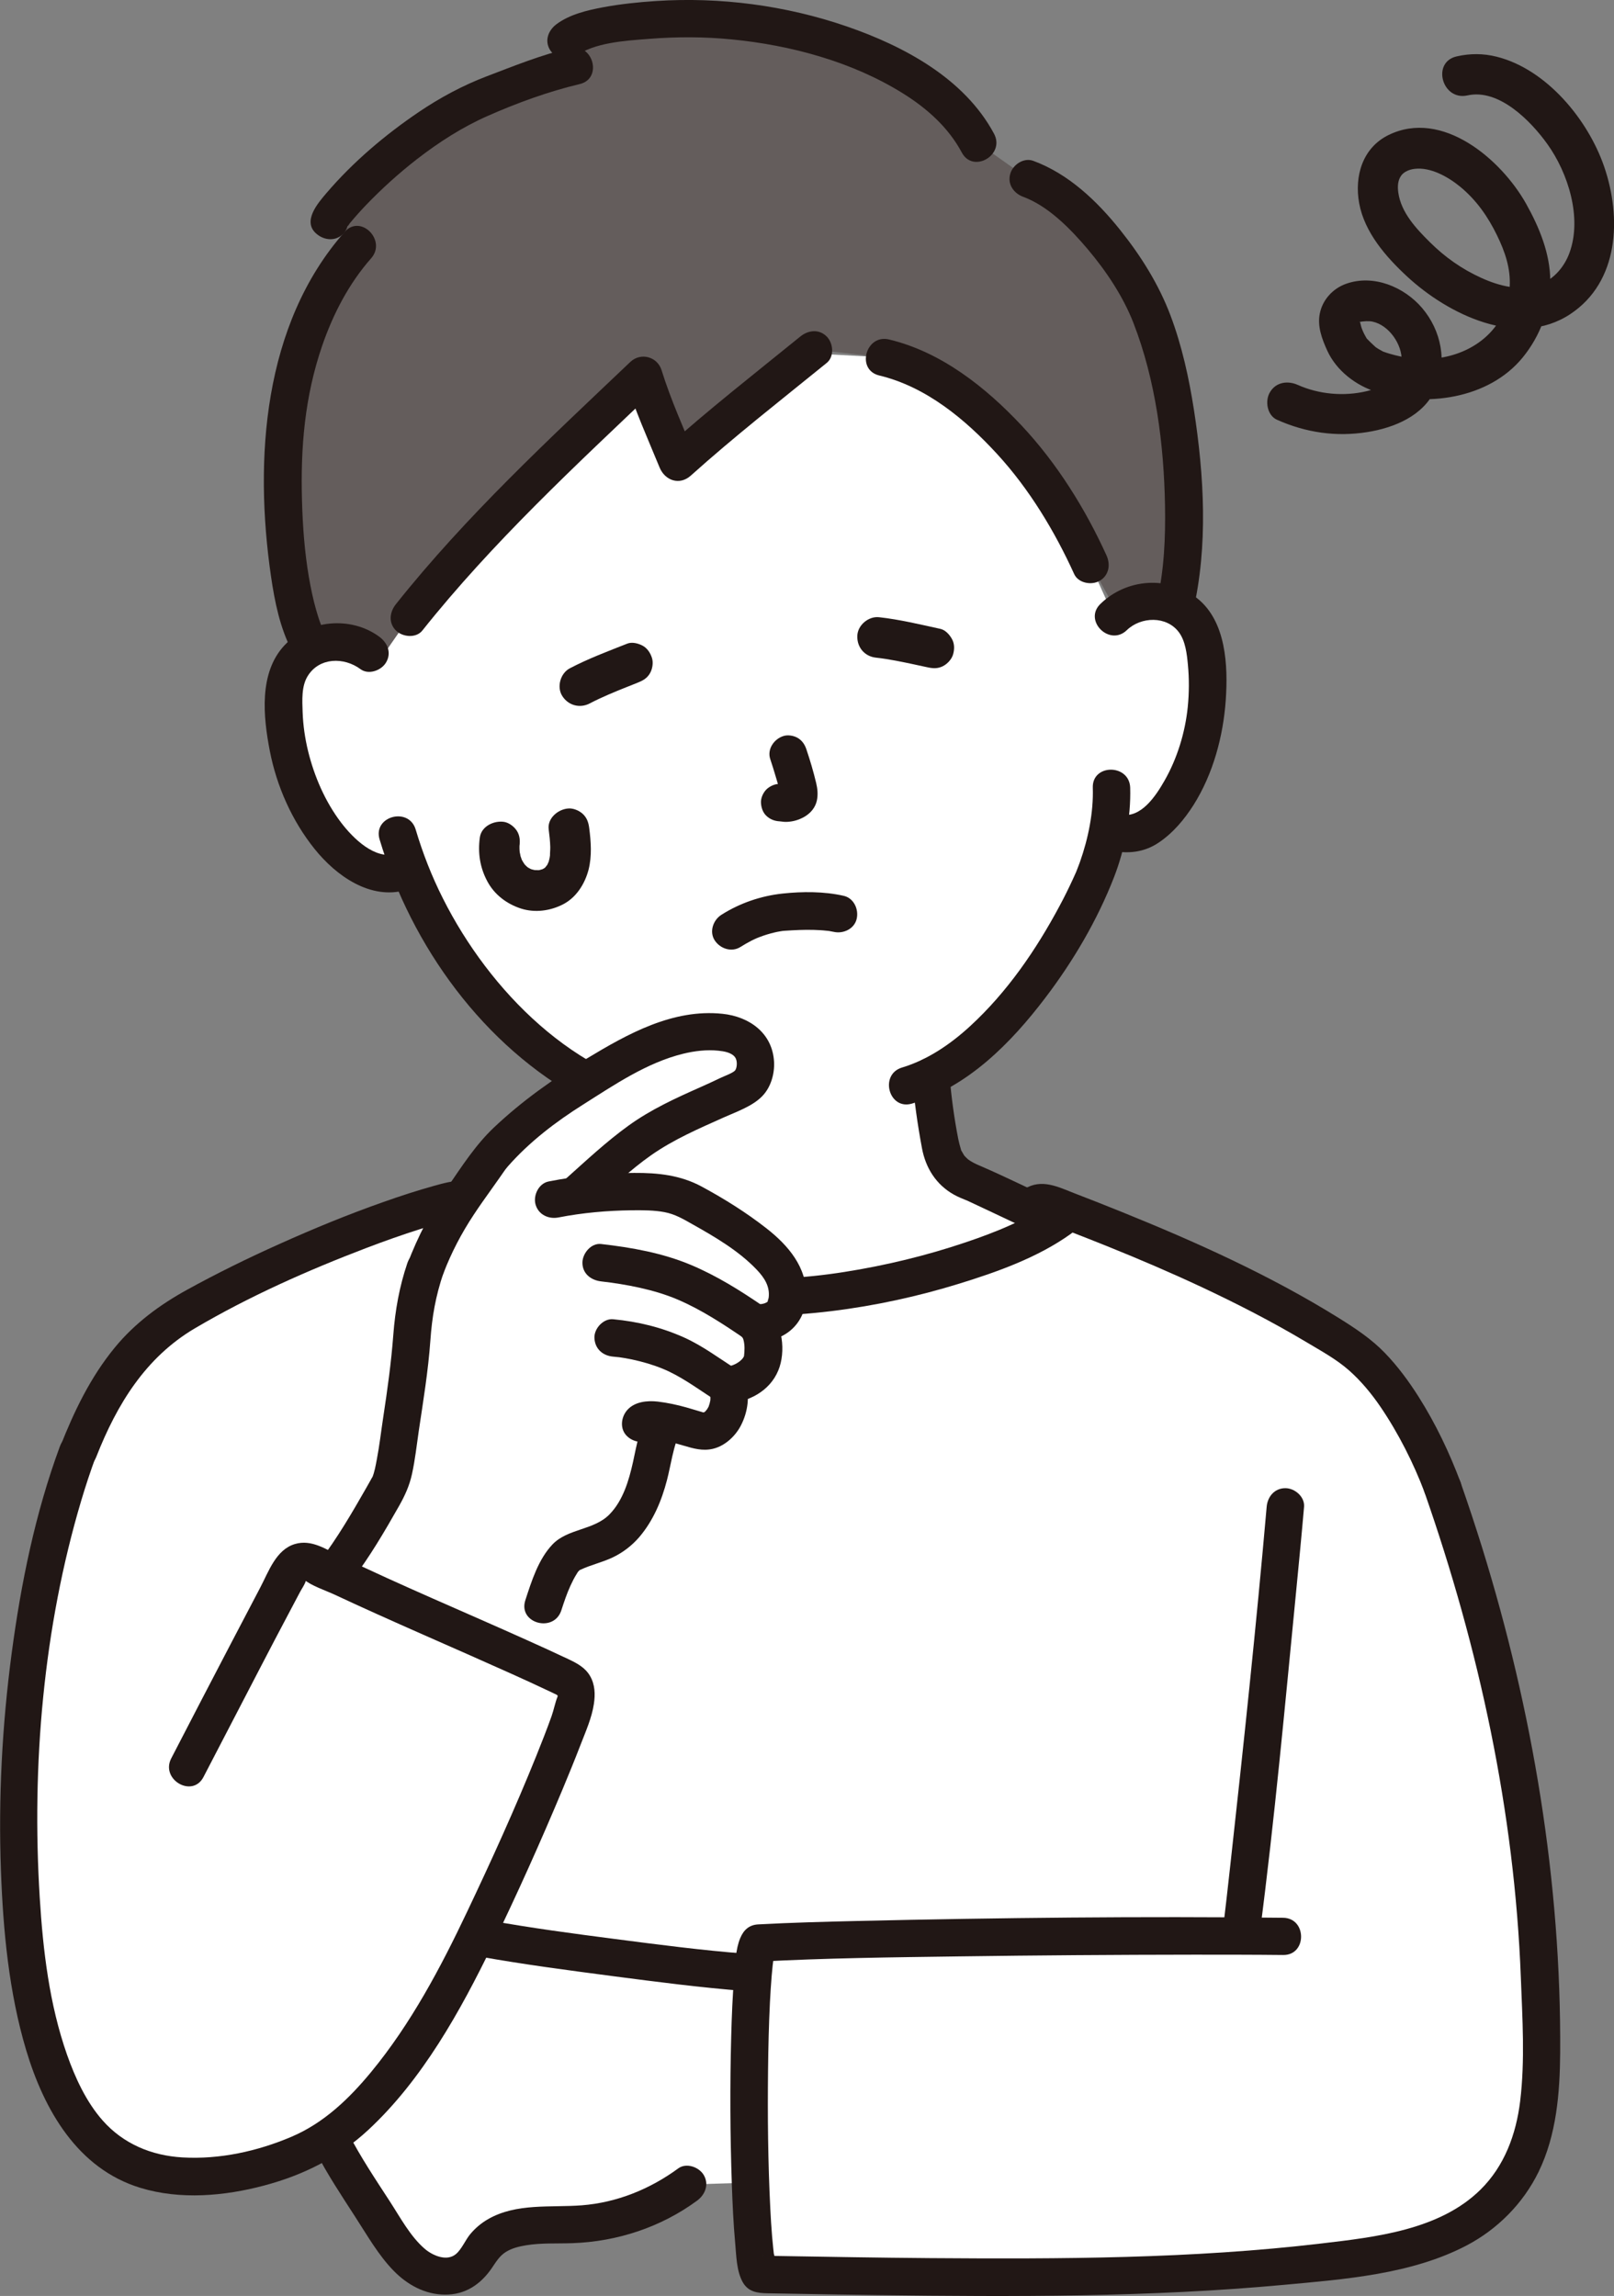
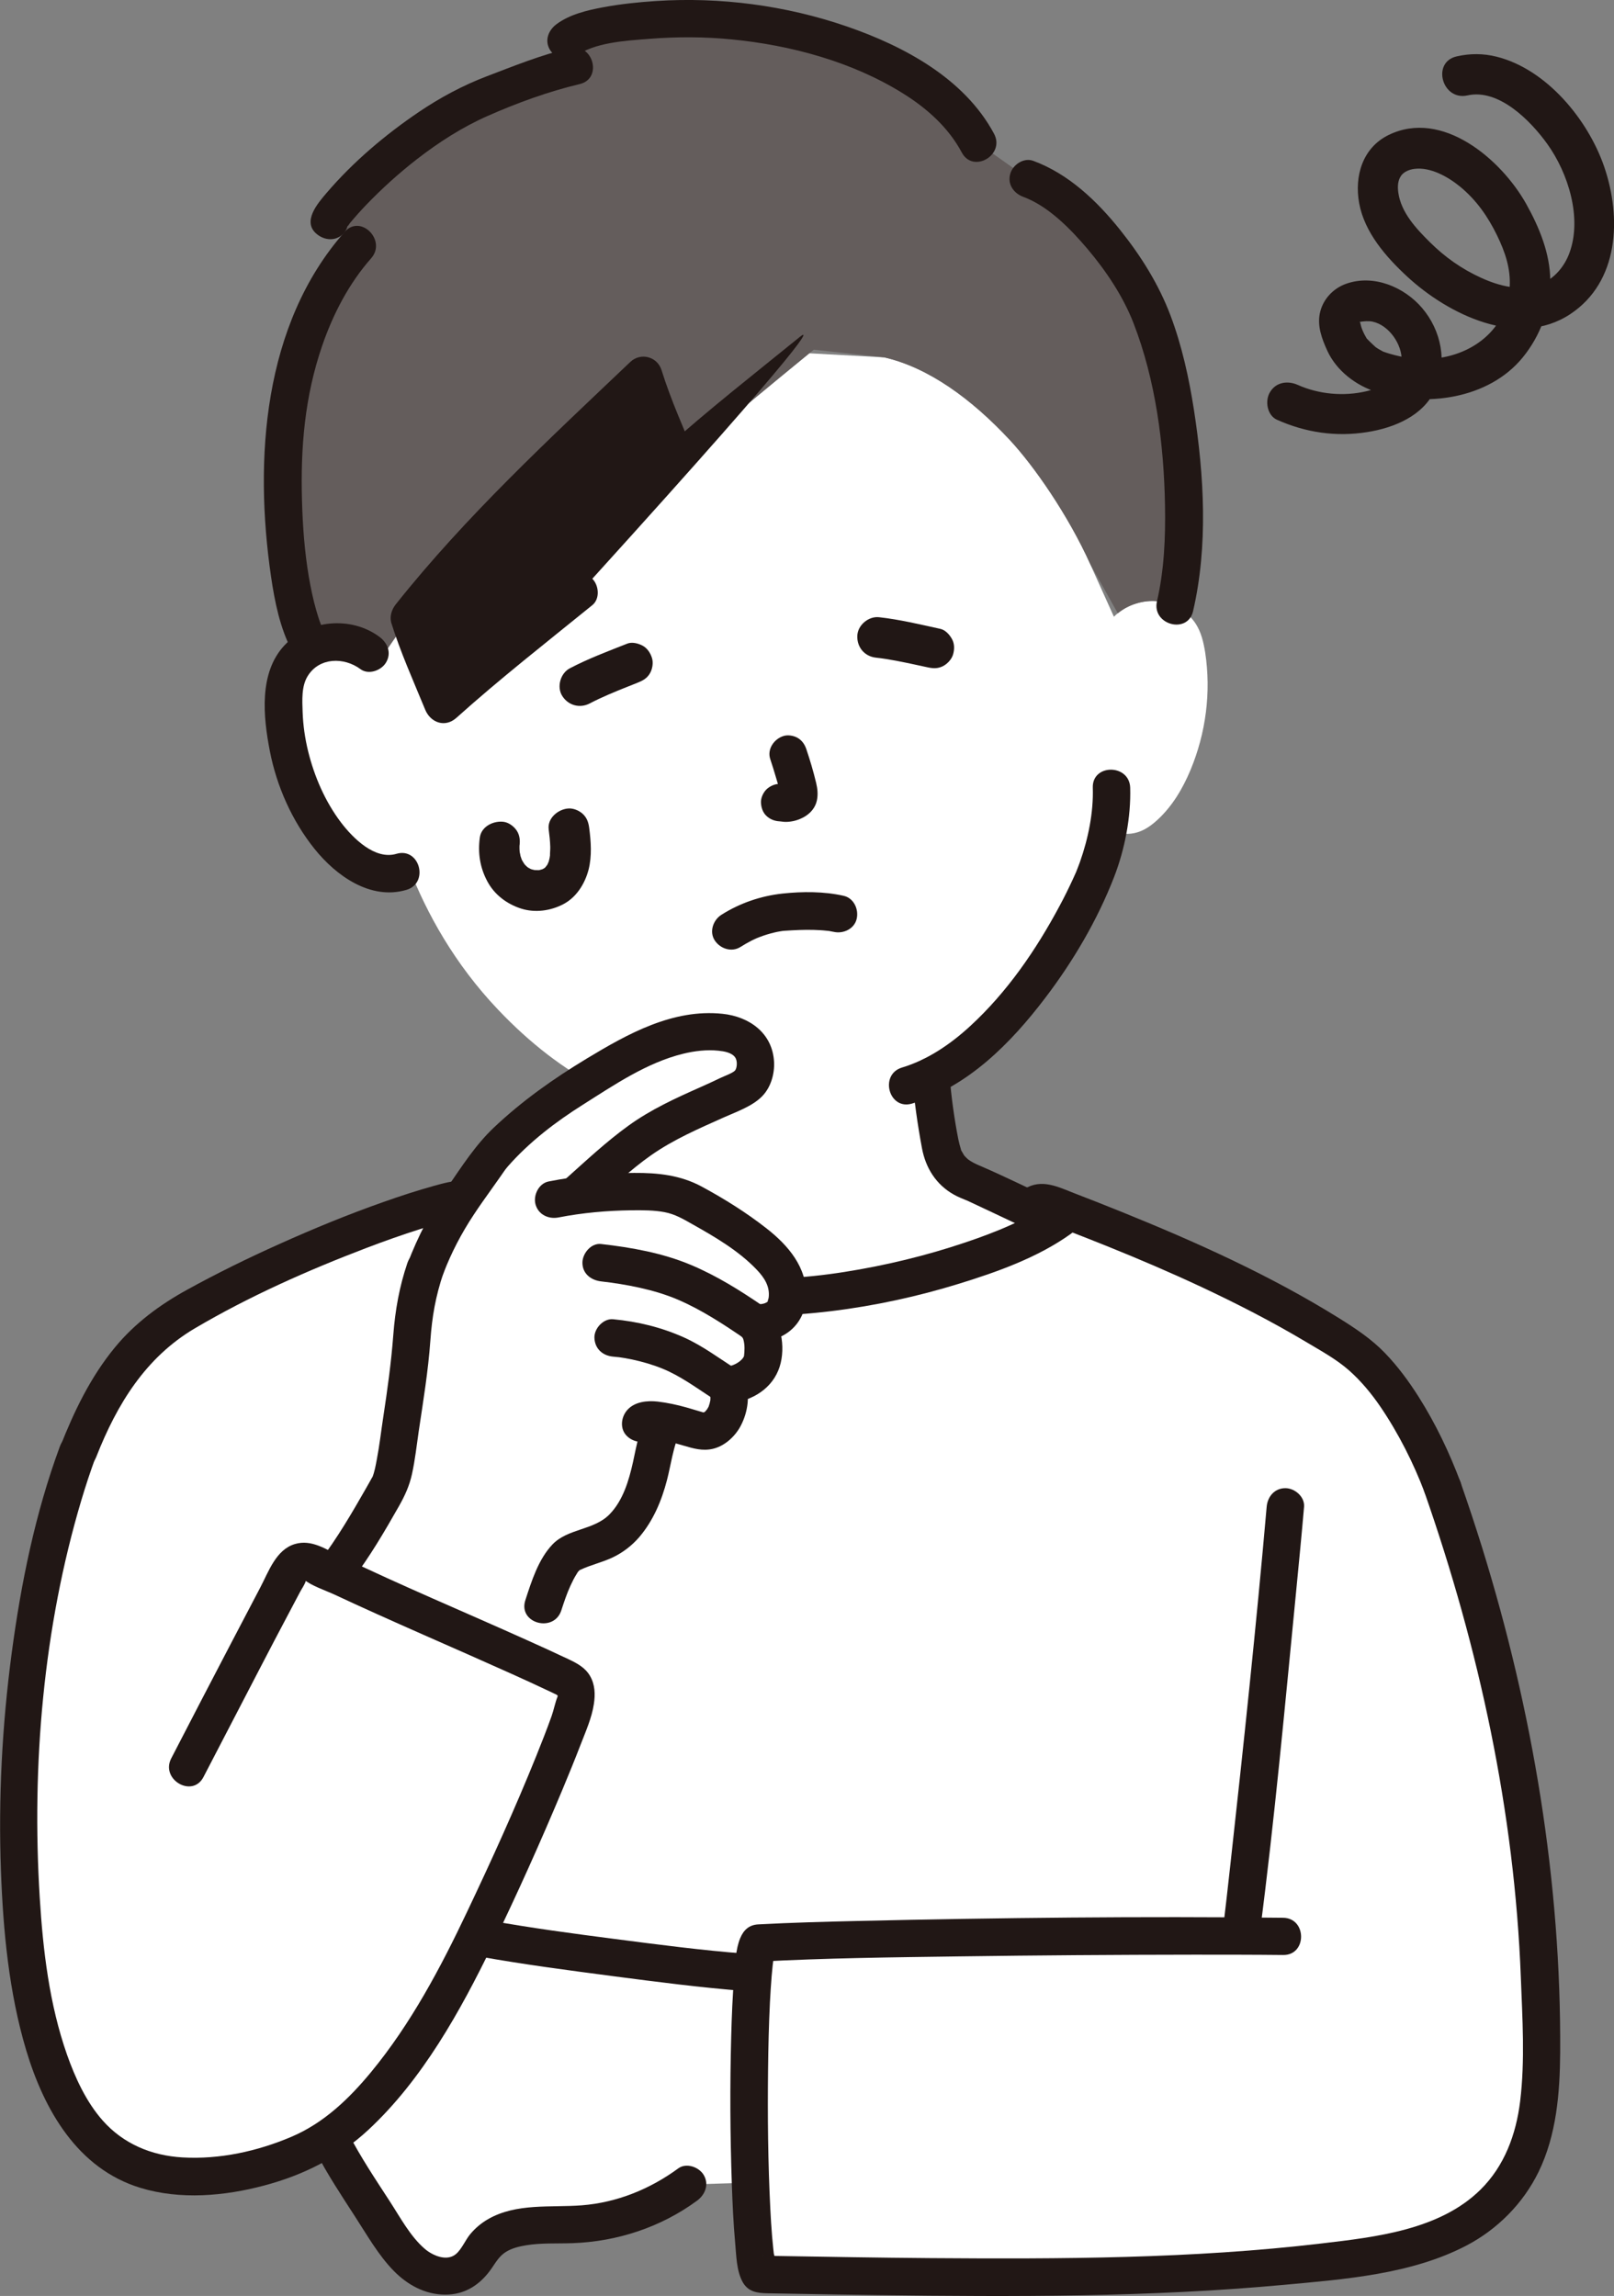
<svg xmlns="http://www.w3.org/2000/svg" version="1.1" id="b" x="0px" y="0px" viewBox="0 0 207.2 294.8" style="enable-background:new 0 0 207.2 294.8;" xml:space="preserve">
  <rect x="0" y="0" width="207.2" height="294.8" fill="#808080" stroke="none" />
  <style type="text/css">
	.st0{fill:#FFFFFF;}
	.st1{fill:#211715;}
	.st2{fill:#645D5C;}
</style>
  <g id="c">
    <g id="f">
      <path class="st0" d="M62.02,155.08c2.51-0.79,8.99-2.78,9.29-2.9c4.62-1.67,4.45-4.64,5.03-7.97c0.28-1.57,0.5-3.03,0.68-4.54    c-4.64-2.34-9.04-5.78-13.04-9.99c-5.66-5.94-9.22-12.48-11.41-18.1c-0.62,0.22-1.02,0.36-1.02,0.36    c-2.53,0.86-4.58-0.39-6.22-1.53c-2.15-1.52-3.75-3.59-5.02-5.78c-2.61-4.49-3.95-9.62-3.84-14.74c0.04-1.3,0.16-2.64,0.74-3.84    c0.82-1.72,2.58-3.06,4.57-3.49c2.32-0.5,4.91,0.25,6.42,1.92c1.97-2.37,4.34-5.22,4.34-5.22c8.21-10.36,19.05-20.61,30.09-31.1    c0.33,1.11,3.88,10.02,4.37,11.21c0.98-0.89,12.6-10.52,16.88-14.01c5.14,0.28,9.64,0.53,9.64,0.53    c5.64,1.3,11.15,5.28,16.12,10.62c3.05,3.28,7.45,9.56,10.34,15.98c0,0,1.4,3.1,3.02,6.7c1.37-1.39,3.48-2.16,5.5-1.99    c2.04,0.17,3.95,1.27,4.99,2.87c0.73,1.12,1.02,2.43,1.23,3.72c0.77,5.07,0.1,10.32-1.9,15.11c-0.98,2.33-2.3,4.6-4.24,6.38    c-1.48,1.35-3.01,2.16-5.33,1.62l-1.08-0.25c-0.34,1.7-0.75,3.14-0.95,3.91c-1.38,4.65-10.02,21.93-21.7,27.64    c0.16,2.06,0.43,4.11,0.78,6.15c0.56,3.18,0.38,6.02,4.81,7.62c0.2,0.08,6.26,2.94,10.11,4.77c0,0-9.87,18.69-36.28,18.69    S62.02,155.08,62.02,155.08L62.02,155.08z" />
      <path class="st1" d="M117.1,138.19c0.25,3.09,0.69,6.2,1.26,9.24c0.47,2.53,1.81,4.68,4.1,5.96c0.28,0.16,0.57,0.29,0.86,0.42    c-0.02-0.01,1.38,0.58,0.61,0.24c0.18,0.08,0.36,0.17,0.54,0.25c0.82,0.38,1.64,0.77,2.45,1.15c2.36,1.11,4.71,2.23,7.07,3.34    c1.17,0.55,2.59,0.32,3.28-0.86c0.61-1.04,0.32-2.73-0.86-3.28c-3.6-1.71-7.17-3.49-10.82-5.06c-0.36-0.15-0.92-0.43-1.33-0.74    c-0.14-0.1-0.13-0.09,0.04,0.03c-0.11-0.09-0.21-0.19-0.31-0.29c-0.1-0.1-0.19-0.2-0.28-0.3c0.15,0.2,0.17,0.23,0.08,0.09    c-0.12-0.19-0.23-0.39-0.34-0.58c-0.23-0.39,0.08,0.35-0.09-0.22c-0.13-0.44-0.25-0.87-0.34-1.32c-0.52-2.66-0.89-5.37-1.11-8.07    c-0.11-1.29-1.03-2.4-2.4-2.4C118.29,135.79,117,136.89,117.1,138.19L117.1,138.19L117.1,138.19z" />
      <path class="st0" d="M53.52,262.03c-2.48,3.73-5.26,7.3-8.2,9.97c-0.88,0.8-1.95,1.67-3.05,2.43c0.22,0.42,0.37,0.71,0.37,0.71    c1.69,3.33,7.24,11.67,7.65,12.27c1.1,1.62,2.35,3.2,4.1,4.14c1.74,0.92,4.1,1,5.6-0.27c0.92-0.79,1.38-1.96,2.17-2.87    c2.62-3.14,7.52-2.62,11.66-2.8c5.19-0.23,10.31-2.04,14.44-5.12l8.07-0.24c-0.31-8.89-0.22-20.59,0.34-26.8    c-9.03-0.82-26.99-3.17-35.68-4.65C59.15,252.6,56.56,257.44,53.52,262.03L53.52,262.03z" />
      <path class="st0" d="M10.07,186.37c3.4-8.71,7.23-14.24,14.36-18.24c9.01-5.05,23.38-11.47,34.23-14.15    c0.64-0.16,1.42-0.08,2.11,0.66c9.23,8.07,21.99,11.93,36.95,11.97c13.12,0.03,31.26-4.99,38.51-10.23    c0.54-0.41,1.26-0.5,1.9-0.25c7.04,2.76,21.23,7.66,34.99,16.79c5.98,3.97,10.41,13.66,12.05,18.06    c7.88,22.47,11.75,44.03,12.44,62.48c0.33,8.86,0.89,17.78-2.07,24c-4.04,8.5-11.93,10.8-19.16,12.05    c-22.83,3.94-63.57,2.76-78.75,2.54c-1.46-0.28-1.93-27.78-0.94-38.6c-8.89-0.79-27.17-3.19-35.69-4.65    c-3.35,6.88-9.12,17.24-15.67,23.2c-1.53,1.4-3.67,3.02-5.47,3.87c-5.28,2.54-12.57,4.35-18.92,3.26    c-8-1.38-11.48-6.9-13.93-12.77c-6.79-16.17-6.26-55.07,2.98-79.99L10.07,186.37L10.07,186.37z" />
      <path class="st2" d="M36.38,65.17c-0.19-4.95,0.03-9.93,0.69-13.71c1.21-6.95,3.98-14.52,8.87-19.98    c-1.52-1.36-2.84-2.35-3.58-3.13c-0.56-0.26,9.67-12.18,21.11-16.37c3.82-1.4,7.52-2.85,10.32-3.49c-0.6-1.56-1.12-3.31-1.12-3.32    c2.69-2.11,10.2-2.61,13.62-2.75c14.16-0.57,33.49,4.94,39.27,15.96l6.46,4.57c6.32,2.24,13.35,11.41,15.85,17.9    c3.86,10,5.37,26.98,3,36.98c-0.73-0.35-1.53-0.57-2.35-0.64c-1.8-0.15-3.67,0.44-5.02,1.56c-1.69-3.02-3.5-6.26-3.5-6.26    c-2.89-6.42-7.29-12.7-10.34-15.98c-4.97-5.34-10.48-9.32-16.12-10.62l-9.07-0.99c-3.7,3.01-16.42,13.54-17.45,14.47    c-0.49-1.19-4.04-10.11-4.37-11.21c-11.04,10.49-21.89,20.74-30.09,31.1l-3.96,5.71c-1.43-2.02-4.28-2.96-6.81-2.41    c-0.6,0.13-1.18,0.34-1.71,0.63C37.92,80.12,36.67,72.68,36.38,65.17L36.38,65.17z" />
-       <path class="st1" d="M144.66,80.91c1.8-1.74,5.1-1.87,6.69,0.28c0.84,1.14,1.02,2.79,1.15,4.17c0.17,1.8,0.16,3.62-0.02,5.42    c-0.33,3.26-1.35,6.6-2.98,9.45c-1.11,1.95-3.03,4.89-5.62,4.36c-1.27-0.26-2.59,0.37-2.95,1.68c-0.33,1.19,0.4,2.69,1.68,2.95    c2.15,0.44,4.25,0.24,6.11-1.01c1.85-1.23,3.33-3,4.51-4.86c2.51-3.99,3.8-8.8,4.13-13.47c0.3-4.39,0.06-10.1-3.67-13.06    c-3.7-2.94-9.04-2.55-12.41,0.71C139.04,79.67,142.44,83.06,144.66,80.91L144.66,80.91L144.66,80.91z" />
      <path class="st1" d="M140.29,101.14c0.1,3.18-0.59,6.54-1.65,9.54c-0.13,0.37-0.28,0.73-0.42,1.1c-0.24,0.61,0.06-0.11-0.11,0.27    c-0.12,0.27-0.24,0.55-0.37,0.82c-0.54,1.17-1.11,2.33-1.72,3.46c-3.02,5.65-6.73,11.06-11.46,15.41    c-2.55,2.35-5.52,4.36-8.76,5.33c-2.95,0.89-1.69,5.52,1.28,4.63c7.17-2.15,12.68-7.75,17.09-13.55    c3.6-4.73,6.71-10.01,8.86-15.56c1.37-3.54,2.17-7.67,2.06-11.45C144.99,98.06,140.19,98.05,140.29,101.14L140.29,101.14    L140.29,101.14z" />
      <path class="st1" d="M48.71,81.77c-3.63-2.7-9.11-2.22-12.2,1.1c-3.3,3.53-2.72,9.18-1.87,13.56c0.88,4.53,2.85,8.97,5.75,12.58    c2.76,3.44,7.18,6.61,11.78,5.25c2.96-0.87,1.7-5.51-1.28-4.63c-2.76,0.82-5.58-2.01-7.11-4.02c-2.04-2.69-3.43-5.91-4.23-9.17    c-0.4-1.65-0.64-3.31-0.7-5.01c-0.05-1.49-0.17-3.32,0.66-4.64c1.5-2.41,4.67-2.43,6.77-0.87c1.04,0.77,2.68,0.17,3.28-0.86    C50.29,83.83,49.76,82.55,48.71,81.77L48.71,81.77L48.71,81.77z" />
-       <path class="st1" d="M48.73,107.78c4.11,13.73,13.36,26.57,26.12,33.46c3.54,1.91,7.37,3.31,11.35,3.89    c1.28,0.19,2.58-0.32,2.95-1.68c0.31-1.13-0.39-2.76-1.68-2.95c-13.6-1.98-24.66-13.32-30.6-25.12c-1.44-2.85-2.6-5.82-3.51-8.88    C52.47,103.55,47.84,104.81,48.73,107.78C48.73,107.78,48.73,107.78,48.73,107.78z" />
-       <path class="st1" d="M102.74,43.21c-5.85,4.75-11.84,9.43-17.45,14.47l4.01,1.06c-1.5-3.69-3.19-7.4-4.37-11.21    c-0.54-1.74-2.68-2.32-4.01-1.06c-10.44,9.93-21.11,19.8-30.09,31.1c-0.81,1.01-0.99,2.4,0,3.39c0.84,0.84,2.58,1.02,3.39,0    c8.99-11.3,19.65-21.17,30.09-31.1l-4.01-1.06c1.18,3.81,2.86,7.53,4.37,11.21c0.69,1.69,2.56,2.36,4.01,1.06    c5.61-5.04,11.6-9.72,17.45-14.47c1.01-0.82,0.85-2.54,0-3.39C105.14,42.21,103.75,42.39,102.74,43.21    C102.74,43.21,102.74,43.21,102.74,43.21z" />
-       <path class="st1" d="M112.87,48.21c6.03,1.45,11.05,5.63,15.16,10.11c4.11,4.48,7.37,9.89,9.87,15.39    c0.54,1.18,2.25,1.47,3.28,0.86c1.21-0.71,1.4-2.1,0.86-3.28c-2.72-5.98-6.37-11.83-10.88-16.64    c-4.62-4.93-10.33-9.46-17.02-11.06C111.15,42.86,109.86,47.48,112.87,48.21L112.87,48.21L112.87,48.21z" />
+       <path class="st1" d="M102.74,43.21c-5.85,4.75-11.84,9.43-17.45,14.47l4.01,1.06c-1.5-3.69-3.19-7.4-4.37-11.21    c-0.54-1.74-2.68-2.32-4.01-1.06c-10.44,9.93-21.11,19.8-30.09,31.1c-0.81,1.01-0.99,2.4,0,3.39c0.84,0.84,2.58,1.02,3.39,0    l-4.01-1.06c1.18,3.81,2.86,7.53,4.37,11.21c0.69,1.69,2.56,2.36,4.01,1.06    c5.61-5.04,11.6-9.72,17.45-14.47c1.01-0.82,0.85-2.54,0-3.39C105.14,42.21,103.75,42.39,102.74,43.21    C102.74,43.21,102.74,43.21,102.74,43.21z" />
      <path class="st1" d="M44.24,29.78C33.76,41.66,32.61,59,34.79,74c0.48,3.29,1.16,6.67,2.72,9.63c1.44,2.74,5.58,0.31,4.15-2.42    c-0.12-0.22-0.22-0.44-0.33-0.67c-0.12-0.25,0,0.01,0.02,0.05c-0.06-0.14-0.12-0.29-0.17-0.44c-0.23-0.61-0.42-1.22-0.6-1.85    c-0.4-1.4-0.69-2.84-0.94-4.27c-0.54-3.2-0.78-6.46-0.87-9.7c-0.2-6.88,0.35-13.42,2.59-19.94c1.4-4.07,3.43-7.99,6.29-11.23    C49.67,30.86,46.29,27.45,44.24,29.78L44.24,29.78L44.24,29.78z" />
      <path class="st1" d="M73.14,6.18c-3.64,0.86-7.17,2.29-10.66,3.62c-3.09,1.18-6.01,2.75-8.74,4.6    c-4.31,2.92-8.43,6.41-11.82,10.38c-1.08,1.27-3.19,3.66-1.27,5.26c0.99,0.83,2.42,0.97,3.39,0c0.85-0.85,1-2.56,0-3.39    l-0.01-0.01l0.62,1.06c0.1,0.26,0.05,1.48-0.16,1.58c0.07-0.04,0.1-0.27,0.18-0.29c0.05-0.01,0.16-0.22,0.2-0.27    c0.2-0.29-0.37,0.44,0.06-0.08c0.67-0.8,1.36-1.58,2.08-2.33c2.02-2.1,4.2-4.07,6.5-5.86c2.81-2.18,5.86-4.14,9.11-5.57    c3.73-1.65,7.81-3.14,11.79-4.08C77.42,10.09,76.14,5.46,73.14,6.18L73.14,6.18L73.14,6.18z" />
      <path class="st1" d="M127.61,17.17c-3.8-7.1-11.57-11.25-18.91-13.78c-7.81-2.69-16.25-3.8-24.48-3.26    c-2.29,0.15-4.58,0.39-6.83,0.81c-2.02,0.38-4.26,0.91-5.94,2.16c-1.04,0.77-1.57,2.08-0.86,3.28c0.6,1.02,2.24,1.64,3.28,0.86    c2.39-1.78,6.36-2.01,9.45-2.25c3.54-0.28,7.08-0.28,10.61,0.07c7.6,0.74,15.45,2.86,21.97,6.92c3.13,1.95,5.86,4.4,7.57,7.6    C124.92,22.32,129.07,19.9,127.61,17.17L127.61,17.17L127.61,17.17z" />
      <path class="st1" d="M131.35,25.27c3.22,1.19,6.06,4.09,8.3,6.74c2.37,2.81,4.54,6.06,5.87,9.49c2.85,7.36,3.9,15.55,4.04,23.4    c0.07,4.11-0.1,8.28-1.03,12.3c-0.7,3.01,3.93,4.29,4.63,1.28c1.95-8.4,1.42-17.42,0.11-25.88c-0.64-4.1-1.54-8.2-3-12.08    c-1.52-4.03-3.81-7.67-6.49-11.02c-2.96-3.7-6.62-7.19-11.14-8.85c-1.22-0.45-2.63,0.5-2.95,1.68    C129.31,23.66,130.14,24.82,131.35,25.27L131.35,25.27L131.35,25.27z" />
      <path class="st1" d="M133.93,156.83c0.31-0.2,2.76,1.04,3.28,1.24c1.67,0.65,3.33,1.3,4.99,1.97c4.07,1.64,8.09,3.36,12.06,5.22    c4.58,2.15,9.08,4.46,13.42,7.05c1.87,1.12,3.88,2.21,5.52,3.66c1.53,1.36,2.84,2.94,3.99,4.62c2.35,3.44,4.31,7.37,5.68,11    c0.46,1.21,1.62,2.04,2.95,1.68c1.16-0.32,2.13-1.73,1.68-2.95c-1.43-3.81-3.2-7.53-5.38-10.97c-1.26-1.99-2.68-3.92-4.32-5.62    c-1.73-1.8-3.79-3.16-5.9-4.48c-8.82-5.49-18.35-9.78-27.97-13.67c-1.96-0.79-3.93-1.57-5.91-2.33c-2.15-0.83-4.3-1.98-6.51-0.58    C128.9,154.33,131.31,158.49,133.93,156.83L133.93,156.83L133.93,156.83z" />
      <path class="st1" d="M59.07,156.33c17.39,15.08,43.12,14.96,64.04,8.5c4.93-1.52,10.1-3.36,14.34-6.39    c1.05-0.75,1.56-2.09,0.86-3.28c-0.61-1.04-2.22-1.62-3.28-0.86c-3.33,2.38-7.23,3.92-11.08,5.22c-5.06,1.71-10.28,2.97-15.56,3.8    c-10.45,1.66-21.5,1.1-31.57-2.3c-5.23-1.77-10.18-4.46-14.36-8.08C60.14,150.92,56.73,154.3,59.07,156.33    C59.07,156.33,59.07,156.33,59.07,156.33z" />
      <path class="st1" d="M62.66,157.39c2.87-0.91,5.75-1.78,8.62-2.68c1.57-0.5,3.05-1.17,4.31-2.25c1.4-1.19,2.22-2.95,2.58-4.72    c0.5-2.39,0.82-4.86,1.14-7.28c0.16-1.25-1.22-2.45-2.4-2.4c-1.44,0.07-2.22,1.06-2.4,2.4c0.04-0.27-0.05,0.34-0.06,0.42    c-0.04,0.31-0.09,0.62-0.14,0.93c-0.09,0.59-0.19,1.18-0.3,1.76c-0.13,0.75-0.22,1.5-0.35,2.25c-0.12,0.69-0.32,1.33-0.5,1.99    c-0.08,0.3,0.22-0.42,0.06-0.14c-0.04,0.07-0.07,0.14-0.1,0.21c-0.07,0.14-0.15,0.28-0.23,0.41c-0.15,0.24-0.24,0.32,0.01,0.04    c-0.15,0.17-0.29,0.34-0.45,0.49c-0.13,0.12-0.26,0.24-0.4,0.35c0.37-0.3-0.05,0.01-0.22,0.12c-0.18,0.11-0.36,0.21-0.55,0.3    c-0.1,0.05-0.2,0.1-0.3,0.15c0.24-0.11,0.06-0.02-0.08,0.03c-0.31,0.12-0.63,0.22-0.95,0.32c-1.29,0.41-2.59,0.81-3.89,1.21    c-1.56,0.49-3.13,0.97-4.69,1.46c-1.2,0.38-2.09,1.69-1.68,2.95C60.09,156.92,61.37,157.8,62.66,157.39L62.66,157.39L62.66,157.39    z" />
      <path class="st1" d="M12.38,187.01c2.63-6.69,6.31-12.72,12.63-16.45c6.97-4.11,14.52-7.46,22.07-10.34    c2.26-0.86,4.54-1.67,6.84-2.4c1.03-0.33,2.06-0.64,3.09-0.93c0.53-0.15,1.06-0.29,1.58-0.43c0.23-0.06,0.46-0.11,0.69-0.17    c-0.19,0.05-0.51-0.22-0.23,0.04c2.26,2.1,5.67-1.29,3.39-3.39c-2.09-1.93-4.24-1.37-6.72-0.68c-2.18,0.61-4.34,1.31-6.48,2.07    c-4.55,1.6-9.02,3.44-13.42,5.42c-3.99,1.79-7.93,3.72-11.76,5.83c-3.52,1.93-6.76,4.32-9.32,7.44c-3.12,3.8-5.22,8.17-7.01,12.72    c-0.47,1.21,0.52,2.63,1.68,2.95C10.79,189.06,11.91,188.22,12.38,187.01L12.38,187.01L12.38,187.01z" />
      <path class="st1" d="M164.71,246.24c-18.18-0.2-36.39-0.01-54.57,0.41c-4.27,0.1-8.54,0.21-12.8,0.44    c-1.18,0.06-1.88,0.73-2.31,1.76c-0.61,1.46-0.63,3.26-0.77,4.82c-0.22,2.59-0.32,5.19-0.39,7.79    c-0.17,6.33-0.14,12.67,0.08,18.99c0.09,2.52,0.2,5.05,0.43,7.57c0.15,1.59,0.16,3.56,0.97,5.01c0.71,1.26,1.9,1.41,3.24,1.43    c1.35,0.02,2.7,0.05,4.06,0.07c3.39,0.06,6.79,0.12,10.18,0.16c17.33,0.22,34.75,0.28,52.02-1.32c7.79-0.72,16.33-1.35,23.38-5.03    c4.01-2.09,7.32-5.43,9.3-9.5c2.29-4.72,2.72-10.09,2.76-15.27c0.14-21.94-3.52-43.88-10-64.8c-0.88-2.83-1.81-5.64-2.79-8.44    c-0.43-1.22-1.64-2.04-2.95-1.68c-1.19,0.33-2.11,1.72-1.68,2.95c7.01,20.05,11.56,41.04,12.37,62.31    c0.2,5.28,0.55,10.64-0.09,15.9c-0.52,4.24-2.01,8.31-5.1,11.35c-5.24,5.17-13.48,6.08-20.34,6.89    c-16.66,1.98-33.56,2.01-50.31,1.89c-6.63-0.05-13.26-0.17-19.89-0.28c-0.42-0.01-1.3-0.2-1.68-0.03    c0.59-0.27,1.47,0.65,1.73,1.05c-0.23-0.36,0.1,0.54,0.12,0.3c0.03-0.44-0.25-1.18-0.34-1.62c-0.05-0.24,0.07,0.6-0.01-0.08    c-0.02-0.22-0.05-0.43-0.07-0.65c-0.05-0.49-0.1-0.98-0.14-1.47c-0.1-1.18-0.17-2.36-0.23-3.54c-0.3-5.96-0.36-11.93-0.29-17.9    c0.03-2.87,0.1-5.74,0.24-8.61c0.06-1.12,0.13-2.25,0.22-3.37c0.04-0.46,0.08-0.91,0.13-1.36c0.01-0.12,0.11-0.85,0.04-0.39    c-0.06,0.45,0.04-0.26,0.06-0.37c0.08-0.51,0.17-1.03,0.37-1.5l-2.31,1.76c8.58-0.47,17.19-0.56,25.79-0.68    c10.05-0.14,20.09-0.21,30.14-0.22c3.81,0,7.63,0,11.44,0.04C167.8,251.07,167.8,246.27,164.71,246.24L164.71,246.24    L164.71,246.24z" />
      <path class="st1" d="M40.57,276.35c1.47,2.86,3.28,5.57,5.02,8.27c1.52,2.34,2.99,4.95,4.95,6.95c1.74,1.79,4.03,3.05,6.58,3.06    c2.59,0.02,4.55-1.29,5.99-3.37c0.55-0.8,0.98-1.57,1.81-2.1c0.79-0.5,1.72-0.72,2.63-0.87c1.95-0.32,3.97-0.2,5.94-0.27    c5.74-0.2,11.37-2.05,16-5.46c1.04-0.77,1.56-2.08,0.86-3.28c-0.6-1.03-2.23-1.63-3.28-0.86c-3.62,2.66-7.89,4.39-12.38,4.74    c-4.01,0.31-8.39-0.32-12.04,1.78c-0.87,0.5-1.65,1.16-2.29,1.93c-0.62,0.75-1.09,1.93-1.83,2.55c-1.19,1-3.03,0.17-4.02-0.69    c-1.85-1.6-3.13-4.02-4.45-6.05c-1.85-2.85-3.77-5.71-5.33-8.74C43.3,271.18,39.16,273.6,40.57,276.35L40.57,276.35L40.57,276.35z    " />
      <path class="st1" d="M95.69,250.85c-5.58-0.43-11.15-1.16-16.71-1.88c-5.41-0.7-10.83-1.42-16.19-2.39    c-1.27-0.23-2.59,0.35-2.95,1.68c-0.32,1.16,0.39,2.72,1.68,2.95c5.68,1.02,11.41,1.77,17.12,2.52    c5.67,0.74,11.35,1.48,17.05,1.92c1.29,0.1,2.4-1.18,2.4-2.4C98.09,251.87,96.99,250.95,95.69,250.85L95.69,250.85L95.69,250.85z" />
      <path class="st1" d="M162.61,193.48c-1.34,15.33-2.97,30.65-4.66,45.94c-0.32,2.9-0.64,5.8-1.01,8.69c-0.17,1.29,1.22,2.4,2.4,2.4    c1.44,0,2.23-1.11,2.4-2.4c1.9-14.57,3.23-29.23,4.66-43.84c0.35-3.6,0.7-7.19,1.01-10.79c0.11-1.29-1.18-2.4-2.4-2.4    C163.61,191.08,162.72,192.18,162.61,193.48L162.61,193.48L162.61,193.48z" />
      <path class="st0" d="M43.14,201.65c2.71-3.51,5.65-8.85,6.87-10.97c0.95-2.63,1.05-5.59,1.85-10.03    c1.59-8.83,0.38-10.91,2.77-17.82c2.31-6.09,4.63-8.77,8.29-14.03c1.22-1.76,5.85-5.66,8.17-7.35c1.67-1.22,8.22-5.24,10.67-6.44    c3.42-1.68,6.68-2.72,10.48-2.49c1.83,0.11,3.87,0.89,4.48,2.62c0.52,1.47,0.24,3.6-1.13,4.35c-3.72,2.07-7.89,3.43-10.92,5.26    c-4.2,2.54-6.57,4.92-10.34,8.27c0,0-0.23,0.21-0.62,0.55c4.11-0.57,9.66-0.88,12.76-0.13c0.49,0.12,1.34,0.44,1.79,0.67    c0.87,0.46,3.08,1.68,3.9,2.22c3.59,2.34,6.96,4.45,8.43,7.44c0.54,1.09,0.71,3.18,0.17,4.27c-0.45,0.92-1.54,2.01-3.91,1.83    c1.05,0.83,1.23,2.87,1.04,4.49c-0.17,1.46-1.88,3.32-4.59,3.51c1.12,2.87-1.06,6.47-3.53,5.84c-0.8-0.2-2.57-0.8-4.21-1.14    l-0.24,0.26c-0.87,0.93-1.42,3.98-1.68,5.23c-0.79,3.66-2.2,7.55-5.42,9.45c-1.53,0.9-3.31,1.24-4.92,1.98    c-1.52,0.7-2.84,4.42-3.56,6.64l-1.55,6.7" />
      <path class="st1" d="M56.94,163.46c1.01-2.64,2.31-5.12,3.87-7.48c0.73-1.11,1.5-2.19,2.27-3.27c0.39-0.55,0.78-1.09,1.16-1.64    c0.25-0.35,0.49-0.72,0.75-1.07c-0.36,0.48,0.13-0.15,0.21-0.24c2.79-3.17,6.16-5.73,9.65-7.93c4-2.53,8.19-5.39,12.85-6.53    c1.46-0.36,3.04-0.55,4.54-0.39c0.7,0.07,1.7,0.23,2.14,0.86c0.32,0.46,0.24,1.36-0.01,1.67c-0.29,0.35-1.48,0.76-2,1.02    c-0.82,0.4-1.64,0.77-2.47,1.14c-3.22,1.43-6.33,2.85-9.2,4.92s-5.42,4.47-8.05,6.82c-2.31,2.06,1.1,5.45,3.39,3.39    c2.46-2.2,4.85-4.51,7.56-6.41c2.92-2.04,6.1-3.4,9.33-4.85c1.63-0.73,3.66-1.42,4.93-2.73c1.1-1.14,1.59-2.85,1.51-4.4    c-0.2-3.69-3.16-5.81-6.63-6.17c-6.36-0.66-12.15,2.57-17.4,5.74c-4.28,2.59-8.28,5.41-11.93,8.86c-2.36,2.23-4.12,4.99-5.95,7.65    c-2.12,3.07-3.8,6.3-5.13,9.79c-0.47,1.21,0.51,2.63,1.68,2.95C55.35,165.51,56.48,164.67,56.94,163.46L56.94,163.46L56.94,163.46    z" />
      <path class="st1" d="M71.7,156.32c3.07-0.6,6.22-0.88,9.34-0.92c1.42-0.02,2.99-0.01,4.27,0.24c1.33,0.25,2.4,0.88,3.56,1.54    c2.89,1.62,5.98,3.43,8.28,5.85c0.97,1.02,1.71,2.14,1.53,3.59c-0.01,0.1-0.24,0.74-0.08,0.37c-0.11,0.24,0.04,0.07-0.11,0.18    c-0.36,0.28-0.96,0.32-1.63,0.29c-2.06-0.09-3.2,2.71-1.7,4.1c0.27,0.25,0.32,0.54,0.38,0.97c0.05,0.36,0.04,0.74,0.02,1.11    c-0.01,0.17-0.06,0.51-0.04,0.47c-0.23,0.61-1.25,1.26-2.2,1.36c-1.29,0.14-2.4,1.01-2.4,2.4c0,1.19,1.1,2.54,2.4,2.4    c2.78-0.29,5.48-1.6,6.6-4.32c0.98-2.37,0.58-6-1.35-7.79l-1.7,4.1c3.63,0.16,6.52-2.1,6.63-5.82s-2.33-6.55-5.09-8.71    c-2.6-2.04-5.42-3.8-8.32-5.37c-2.72-1.47-5.62-1.78-8.68-1.76c-3.67,0.01-7.38,0.39-10.98,1.1c-1.27,0.25-2,1.77-1.68,2.95    C69.12,155.97,70.43,156.57,71.7,156.32L71.7,156.32L71.7,156.32z" />
      <path class="st1" d="M98.08,167.79c-2.97-2.04-6.04-3.97-9.37-5.37c-3.66-1.54-7.61-2.24-11.54-2.69c-1.29-0.15-2.4,1.21-2.4,2.4    c0,1.42,1.11,2.25,2.4,2.4c3.16,0.36,6.83,1.05,9.82,2.33c3.07,1.31,5.92,3.19,8.67,5.07c1.07,0.73,2.66,0.2,3.28-0.86    C99.63,169.89,99.15,168.53,98.08,167.79L98.08,167.79L98.08,167.79z" />
      <path class="st1" d="M94.52,175.8c-2.2-1.39-4.28-2.97-6.66-4.05c-2.93-1.32-5.96-2.06-9.15-2.36c-1.25-0.12-2.45,1.19-2.4,2.4    c0.06,1.4,1.06,2.28,2.4,2.4c0.3,0.03,0.6,0.06,0.9,0.09c-0.48-0.06,0.46,0.07,0.54,0.09c0.67,0.11,1.33,0.25,1.99,0.42    c1.36,0.34,2.69,0.81,3.76,1.32c2.2,1.06,4.14,2.54,6.2,3.83c1.06,0.67,2.69,0.26,3.28-0.86C96.01,177.9,95.66,176.51,94.52,175.8    C94.52,175.8,94.52,175.8,94.52,175.8z" />
      <path class="st1" d="M83.92,184.45c0.24-0.26-0.23,0.16-0.29,0.2c0.04-0.03,0.08-0.05,0.12-0.07c-0.02,0.01-0.52,0.16-0.39,0.17    c0.05,0,0.2-0.04,0.24-0.06c0.19-0.09-0.44,0.12-0.41,0.05c0.01-0.01,0.21-0.01,0.24-0.02c0.23-0.01,0.47,0,0.7,0.02    c0.12,0.01,0.24,0.03,0.35,0.04c0.04,0-0.59-0.1-0.33-0.04c0.08,0.02,0.17,0.03,0.25,0.04c1.14,0.2,2.26,0.52,3.37,0.84    c1.25,0.37,2.42,0.71,3.73,0.41c1.56-0.36,2.92-1.63,3.63-3.03c0.9-1.76,1.19-3.9,0.49-5.78c-0.43-1.17-1.64-2.1-2.95-1.68    c-1.15,0.37-2.14,1.69-1.68,2.95c0.1,0.28,0.13,0.61,0.24,0.88c0,0-0.04-0.52-0.04-0.27c0,0.07,0.01,0.15,0.01,0.22    c0.01,0.17,0,0.35-0.01,0.52c0,0.06-0.03,0.16-0.02,0.22c0-0.02,0.11-0.5,0.03-0.28c-0.05,0.13-0.06,0.29-0.1,0.43    s-0.1,0.27-0.13,0.41c-0.06,0.23,0.09-0.24,0.11-0.24c-0.05,0.04-0.09,0.19-0.12,0.25c-0.07,0.12-0.14,0.24-0.21,0.36    c-0.04,0.06-0.08,0.11-0.11,0.17c-0.11,0.2,0.16-0.22,0.17-0.22c-0.09,0.04-0.19,0.22-0.27,0.29c-0.04,0.04-0.1,0.08-0.14,0.13    c-0.15,0.19,0.4-0.25,0.19-0.14c-0.1,0.05-0.24,0.12-0.32,0.19c-0.16,0.13,0.28-0.12,0.3-0.12c-0.06,0.01-0.11,0.04-0.17,0.06    c-0.11,0.03-0.53,0.11-0.09,0.04c0.48-0.07-0.07-0.05-0.16-0.03c0.16-0.04,0.57,0.11,0.21,0.01c-0.07-0.02-0.14-0.04-0.22-0.06    c-0.19-0.05-0.38-0.11-0.57-0.17c-0.49-0.14-0.97-0.29-1.46-0.43c-1.21-0.34-2.43-0.6-3.68-0.75c-1.34-0.15-2.95,0.01-3.9,1.08    c-0.83,0.94-0.99,2.48,0,3.39C81.44,185.29,83.03,185.45,83.92,184.45L83.92,184.45L83.92,184.45z" />
      <path class="st1" d="M72.06,206.77c0.35-1.07,0.7-2.14,1.17-3.16c0.24-0.52,0.5-1.05,0.81-1.53c0.38-0.58-0.15,0.09,0.27-0.37    c0.39-0.42-0.24,0.06,0.2-0.15c1.35-0.64,2.84-0.96,4.19-1.61c1.27-0.61,2.44-1.51,3.36-2.58c1.8-2.11,2.88-4.68,3.57-7.35    c0.26-1.01,0.45-2.03,0.68-3.04c0.14-0.59,0.28-1.18,0.47-1.76c0.02-0.06,0.27-0.73,0.15-0.46c0.05-0.12,0.43-0.66,0.09-0.25    c0.82-1,0.98-2.42,0-3.39c-0.85-0.85-2.57-1-3.39,0c-1.54,1.87-1.86,4.33-2.37,6.62c-0.53,2.37-1.28,4.94-3.03,6.72    c-2.02,2.04-5.34,1.79-7.3,3.84c-1.82,1.91-2.69,4.72-3.49,7.17C66.48,208.44,71.11,209.7,72.06,206.77L72.06,206.77L72.06,206.77    z" />
      <path class="st1" d="M45.21,202.86c2.26-2.97,4.16-6.22,6-9.46c0.76-1.34,1.35-2.62,1.68-4.14c0.4-1.82,0.6-3.68,0.87-5.53    c0.58-3.88,1.21-7.7,1.49-11.62c0.22-3.04,0.65-5.61,1.68-8.66c1-2.93-3.64-4.19-4.63-1.28c-1.03,3.02-1.57,6.07-1.81,9.24    c-0.27,3.58-0.76,7.07-1.3,10.62c-0.27,1.77-0.47,3.56-0.81,5.33c-0.15,0.79-0.29,1.65-0.61,2.4c0.14-0.33-0.18,0.27-0.19,0.29    c-0.18,0.31-0.35,0.63-0.53,0.94c-1.85,3.24-3.74,6.49-6,9.46c-0.79,1.03-0.16,2.69,0.86,3.28    C43.16,204.44,44.42,203.9,45.21,202.86L45.21,202.86L45.21,202.86z" />
      <path class="st1" d="M26.12,228.17c2.48-4.79,4.96-9.57,7.45-14.35c1.13-2.18,2.27-4.35,3.42-6.52c0.5-0.95,1-1.89,1.5-2.84    c0.23-0.44,0.58-0.92,0.74-1.39c0.23-0.66,0.1-0.01-0.13-0.22c0.79,0.73,2.77,1.39,3.92,1.93c1.81,0.85,3.63,1.68,5.45,2.5    c3.93,1.77,7.88,3.5,11.82,5.24c3.51,1.56,7.03,3.11,10.5,4.76c0.2,0.1,0.4,0.2,0.61,0.29c0.19,0.09,0.49,0.46,0.32,0.12    c-0.22-0.43-0.1,0.03-0.14,0.15c-0.32,0.78-0.48,1.7-0.77,2.51c-0.61,1.71-1.28,3.41-1.96,5.1c-2.73,6.77-5.75,13.42-8.88,20.01    c-3.41,7.2-7.24,14.42-12.33,20.59c-2.82,3.42-6.07,6.54-10.2,8.3c-4.38,1.87-9.26,2.94-14.02,2.66    c-3.97-0.23-7.59-1.74-10.24-4.74c-2.11-2.39-3.53-5.48-4.58-8.46c-2.27-6.48-3.08-13.38-3.5-20.18    c-1.05-16.98,0.46-34.62,5.33-50.96c0.57-1.91,1.19-3.79,1.88-5.66c0.45-1.22-0.5-2.63-1.68-2.95c-1.34-0.37-2.5,0.46-2.95,1.68    c-3.16,8.57-4.99,17.56-6.19,26.6c-1.22,9.21-1.71,18.54-1.37,27.83c0.28,7.72,1.02,15.64,3.24,23.07    c2.29,7.65,6.58,15.22,14.67,17.68c5.11,1.56,10.78,1.06,15.88-0.3c5.04-1.34,9.55-3.59,13.38-7.15    c6.94-6.45,11.82-15.27,15.92-23.71c3.19-6.58,6.19-13.27,9.01-20.01c0.79-1.9,1.57-3.8,2.31-5.72c0.65-1.69,1.44-3.44,1.71-5.24    c0.19-1.24,0.15-2.5-0.5-3.61c-0.64-1.09-1.69-1.63-2.78-2.15c-1.79-0.85-3.58-1.66-5.38-2.47c-7.95-3.58-16.01-6.95-23.87-10.73    c-1.84-0.89-3.71-2.21-5.84-1.58c-2.45,0.72-3.39,3.57-4.47,5.61c-2.52,4.79-5.02,9.59-7.52,14.39c-1.3,2.5-2.59,5.01-3.89,7.51    C20.56,228.48,24.7,230.91,26.12,228.17L26.12,228.17L26.12,228.17z" />
      <g id="g">
        <path class="st1" d="M95.04,121.6c0.46-0.29,0.93-0.56,1.41-0.81c0.23-0.12,0.47-0.22,0.7-0.33c0.15-0.07,0.14-0.06-0.05,0.02     c0.14-0.06,0.29-0.11,0.43-0.17c0.6-0.23,1.22-0.42,1.85-0.57c0.24-0.06,0.49-0.11,0.73-0.15c0.17-0.03,0.33-0.06,0.5-0.08     c-0.22,0.03-0.18,0.03,0.12,0c1.26-0.08,2.51-0.15,3.78-0.11c0.52,0.02,1.04,0.04,1.56,0.1c0.13,0.01,0.27,0.03,0.4,0.04     c-0.32-0.05-0.35-0.05-0.08-0.01c0.21,0.04,0.43,0.08,0.64,0.12c1.22,0.28,2.65-0.37,2.95-1.68c0.28-1.22-0.37-2.66-1.68-2.95     c-2.52-0.57-5.27-0.56-7.82-0.29c-2.79,0.3-5.49,1.22-7.87,2.73c-1.06,0.67-1.58,2.17-0.86,3.28     C92.44,121.8,93.9,122.31,95.04,121.6L95.04,121.6L95.04,121.6z" />
        <path class="st1" d="M98.88,97.46c0.26,0.77,0.5,1.56,0.73,2.34c0.24,0.81,0.51,1.65,0.63,2.49l-0.09-0.64     c0.02,0.17,0.02,0.33,0,0.49l0.09-0.64c-0.01,0.08-0.03,0.15-0.06,0.22l0.24-0.57c-0.03,0.07-0.06,0.13-0.11,0.19l0.38-0.49     c-0.03,0.04-0.07,0.07-0.1,0.11l0.49-0.38c-0.17,0.12-0.35,0.22-0.54,0.31l0.57-0.24c-0.19,0.08-0.38,0.13-0.58,0.16l0.64-0.09     c-0.37,0.04-0.72-0.04-1.08-0.06c-0.59-0.04-1.29,0.3-1.7,0.7c-0.42,0.42-0.73,1.1-0.7,1.7c0.03,0.62,0.23,1.26,0.7,1.7     c0.49,0.45,1.03,0.66,1.7,0.7c0.3,0.02,0.6,0.09,0.9,0.07c0.81-0.03,1.54-0.24,2.25-0.64c0.81-0.46,1.44-1.2,1.63-2.12     c0.16-0.77,0.08-1.51-0.1-2.26c-0.35-1.46-0.78-2.91-1.26-4.33c-0.2-0.59-0.55-1.11-1.1-1.43c-0.51-0.3-1.27-0.43-1.85-0.24     C99.37,94.89,98.46,96.19,98.88,97.46L98.88,97.46L98.88,97.46z" />
        <path class="st1" d="M61.6,107.53c-0.27,1.97,0.01,3.85,0.95,5.61c0.91,1.73,2.51,2.93,4.34,3.52c1.79,0.57,3.77,0.3,5.42-0.56     c1.69-0.88,2.78-2.63,3.25-4.44c0.44-1.74,0.31-3.59,0.08-5.35c-0.09-0.7-0.29-1.31-0.83-1.81c-0.47-0.43-1.22-0.75-1.87-0.69     c-1.3,0.1-2.69,1.25-2.5,2.69c0.1,0.75,0.18,1.5,0.2,2.25c0.01,0.4-0.05,0.81-0.03,1.2c0.04-0.42,0.05-0.49,0.01-0.22     c-0.01,0.1-0.03,0.19-0.04,0.29c-0.02,0.14-0.05,0.28-0.09,0.42c-0.02,0.09-0.05,0.19-0.07,0.28c-0.08,0.26-0.05,0.18,0.09-0.23     c-0.09,0.16-0.15,0.35-0.23,0.51c-0.04,0.08-0.09,0.16-0.14,0.24c-0.15,0.23-0.1,0.16,0.16-0.22c-0.11,0.08-0.19,0.23-0.28,0.33     c-0.06,0.07-0.13,0.14-0.2,0.2c0.37-0.29,0.44-0.35,0.22-0.18c-0.15,0.1-0.31,0.19-0.46,0.28c-0.24,0.12-0.16,0.08,0.24-0.11     c-0.08,0.03-0.17,0.06-0.26,0.09c-0.15,0.05-0.31,0.08-0.46,0.12c-0.19,0.04-0.09,0.02,0.32-0.05c-0.09,0.01-0.18,0.02-0.28,0.03     c-0.17,0.01-0.39-0.03-0.55,0c0.43,0.05,0.51,0.05,0.25,0.02c-0.09-0.01-0.18-0.03-0.27-0.05c-0.16-0.03-0.31-0.08-0.47-0.12     c-0.19-0.06-0.09-0.02,0.31,0.12c-0.09-0.03-0.17-0.07-0.25-0.11c-0.17-0.08-0.32-0.17-0.49-0.27c-0.23-0.15-0.16-0.1,0.22,0.16     c-0.08-0.06-0.15-0.12-0.23-0.19c-0.13-0.11-0.24-0.24-0.37-0.36c-0.14-0.15-0.07-0.07,0.21,0.26c-0.06-0.08-0.12-0.16-0.17-0.24     c-0.11-0.16-0.22-0.33-0.31-0.5c-0.05-0.09-0.09-0.17-0.13-0.26c0.17,0.39,0.2,0.46,0.1,0.21c-0.05-0.16-0.12-0.33-0.17-0.49     c-0.04-0.14-0.05-0.39-0.12-0.51c0.06,0.41,0.07,0.48,0.04,0.21c-0.01-0.1-0.02-0.2-0.03-0.3c-0.02-0.2-0.02-0.4-0.02-0.6     c0-0.1,0.01-0.2,0.01-0.3c-0.04,0.41-0.05,0.49-0.01,0.22c0.09-0.68,0.05-1.33-0.32-1.93c-0.34-0.55-1-1.06-1.65-1.17     C63.42,105.33,61.8,106.08,61.6,107.53L61.6,107.53L61.6,107.53z" />
        <path class="st1" d="M112.44,84.44c1.73,0.19,3.45,0.56,5.15,0.92l-0.66-0.14c0.7,0.15,1.39,0.3,2.09,0.45     c0.71,0.16,1.34,0.21,2.02-0.13c0.56-0.28,1.11-0.86,1.3-1.47c0.2-0.65,0.22-1.4-0.13-2.02c-0.3-0.55-0.83-1.15-1.47-1.3     c-2.61-0.57-5.24-1.21-7.89-1.5c-1.35-0.15-2.75,1.02-2.79,2.39C110,83.1,110.99,84.28,112.44,84.44L112.44,84.44L112.44,84.44z" />
        <path class="st1" d="M75.71,90.32c1.54-0.81,3.17-1.47,4.78-2.12l-0.62,0.25c0.66-0.27,1.32-0.53,1.98-0.79     c0.68-0.27,1.23-0.57,1.6-1.23c0.31-0.54,0.44-1.34,0.25-1.94c-0.2-0.65-0.61-1.28-1.23-1.6c-0.56-0.29-1.33-0.49-1.94-0.25     c-2.48,0.98-5.02,1.93-7.38,3.17c-1.2,0.63-1.71,2.39-0.97,3.55C72.94,90.57,74.42,90.99,75.71,90.32L75.71,90.32L75.71,90.32z" />
      </g>
    </g>
  </g>
  <path class="st1" d="M163.94,53.9c3.7,1.65,7.58,2.22,11.59,1.58c3.45-0.55,7.2-2.08,8.73-5.47c1.58-3.51,0.77-7.57-1.7-10.47  c-2.32-2.71-6.23-4.34-9.73-3.11c-1.71,0.6-3.05,2.05-3.4,3.84c-0.33,1.63,0.28,3.26,0.95,4.73c1.18,2.6,3.67,4.49,6.35,5.34  c6.27,1.98,14.38,0.91,18.75-4.44c2.26-2.77,3.54-6.22,3.54-9.8c0-3.52-1.42-6.94-3.12-9.97c-3.19-5.66-10.73-12.16-17.63-8.8  c-3.36,1.64-4.42,5.3-3.78,8.78c0.69,3.74,3.44,6.88,6.15,9.39c5.22,4.84,14.2,9.3,20.95,4.83c6.27-4.15,6.59-12.39,4.36-18.9  c-2.07-6.05-7.39-12.54-13.82-14.15c-1.7-0.43-3.41-0.43-5.12-0.04c-3.26,0.73-1.88,5.74,1.38,5.01c4.02-0.9,8.11,3.25,10.25,6.24  c2.69,3.75,4.49,9.5,2.84,13.99c-0.64,1.75-1.96,3.33-3.73,4.02c-2.48,0.97-5.29,0.23-7.61-0.83c-2.46-1.12-4.63-2.64-6.55-4.55  c-1.77-1.75-3.72-3.82-4.08-6.39c-0.11-0.8-0.07-1.59,0.39-2.21c0.33-0.44,0.98-0.76,1.72-0.84c2.04-0.24,4.28,1.02,5.84,2.3  c2.08,1.72,3.54,3.81,4.72,6.23c1.03,2.11,1.77,4.26,1.63,6.63c-0.27,4.68-3.67,7.94-8.07,8.94c-2.21,0.5-4.46,0.4-6.64-0.17  c-0.47-0.12-0.94-0.25-1.4-0.42c-0.48-0.17,0.47,0.26-0.25-0.11c-0.15-0.08-0.3-0.16-0.45-0.25c-0.47-0.29-0.38-0.24-0.82-0.65  c-0.22-0.2-0.42-0.41-0.63-0.62c-0.19-0.2-0.18-0.18,0.02,0.07c-0.1-0.14-0.19-0.29-0.27-0.44c-0.22-0.39-0.37-0.72-0.5-1.08  c-0.1-0.28-0.14-0.6-0.25-0.88l0.01,0.17c0-0.3-0.01-0.31-0.03-0.03c-0.13-0.07,0.22-0.08,0.04-0.04c0.46-0.08,1.17-0.14,1.64-0.03  c2.11,0.45,3.81,2.94,3.73,5.02c-0.1,2.56-2.32,3.39-4.5,3.91c-2.9,0.69-6.11,0.41-8.84-0.81c-1.28-0.57-2.79-0.37-3.56,0.93  C162.36,51.45,162.66,53.33,163.94,53.9L163.94,53.9L163.94,53.9z" />
</svg>